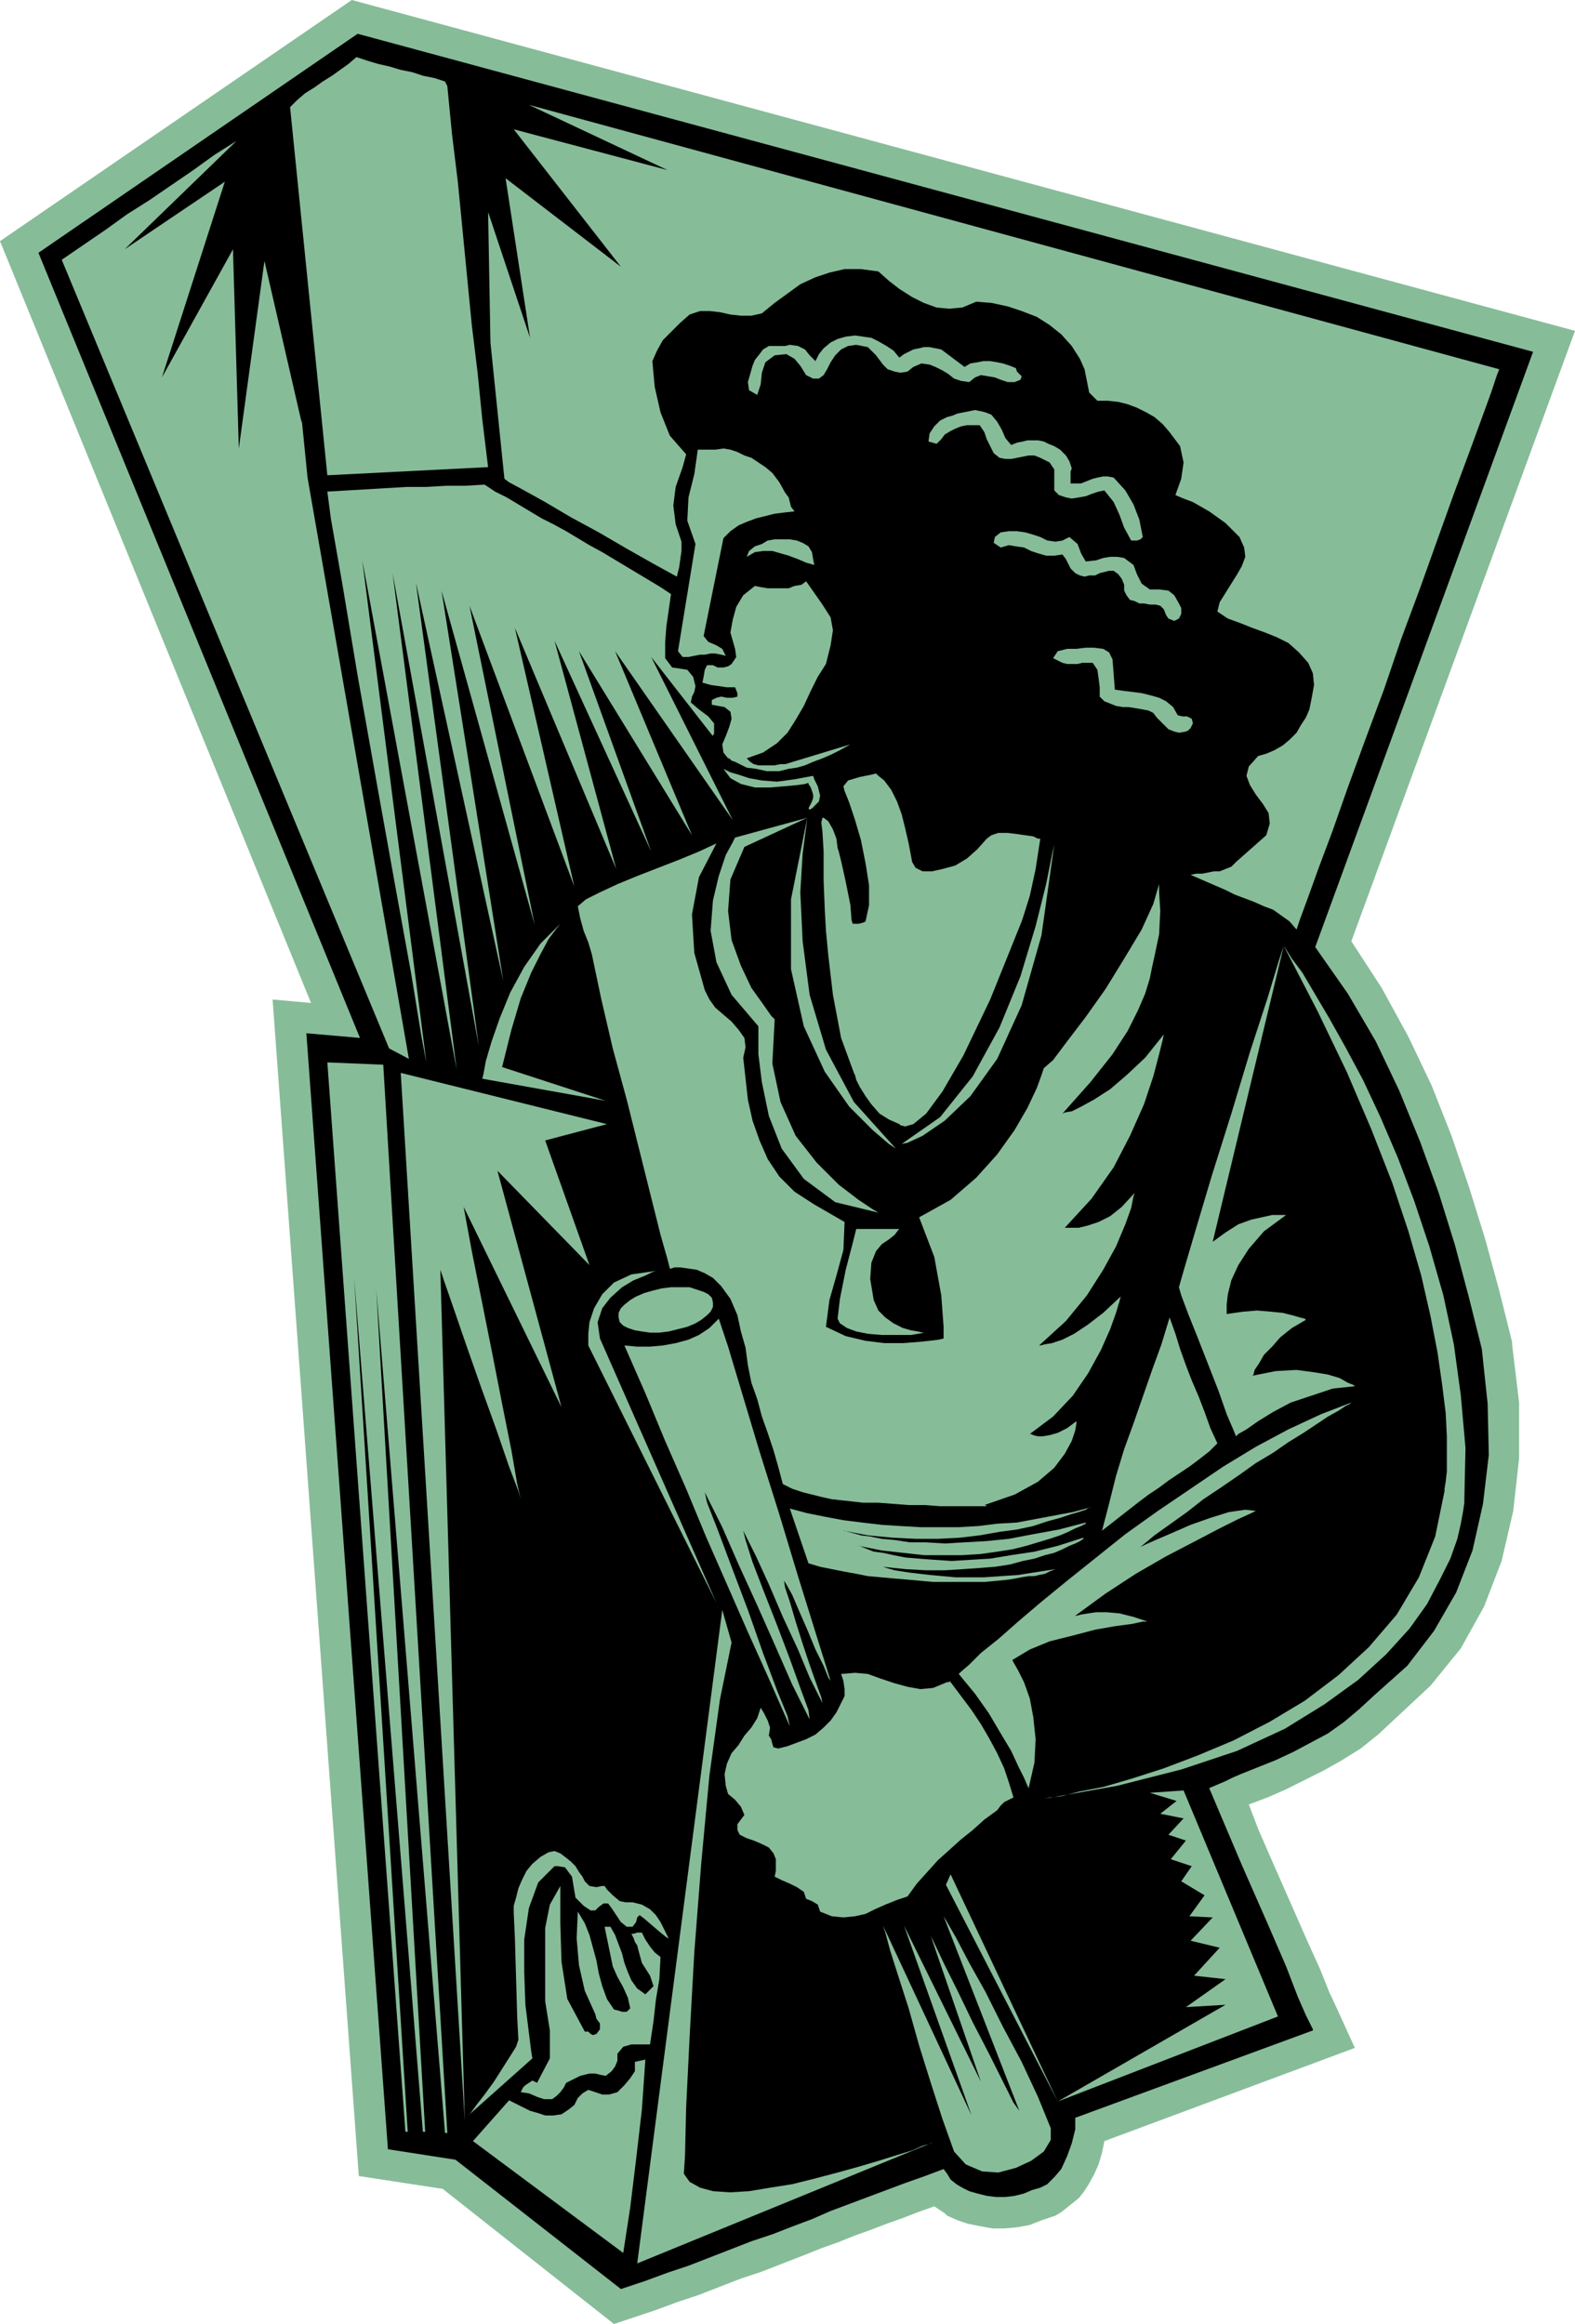
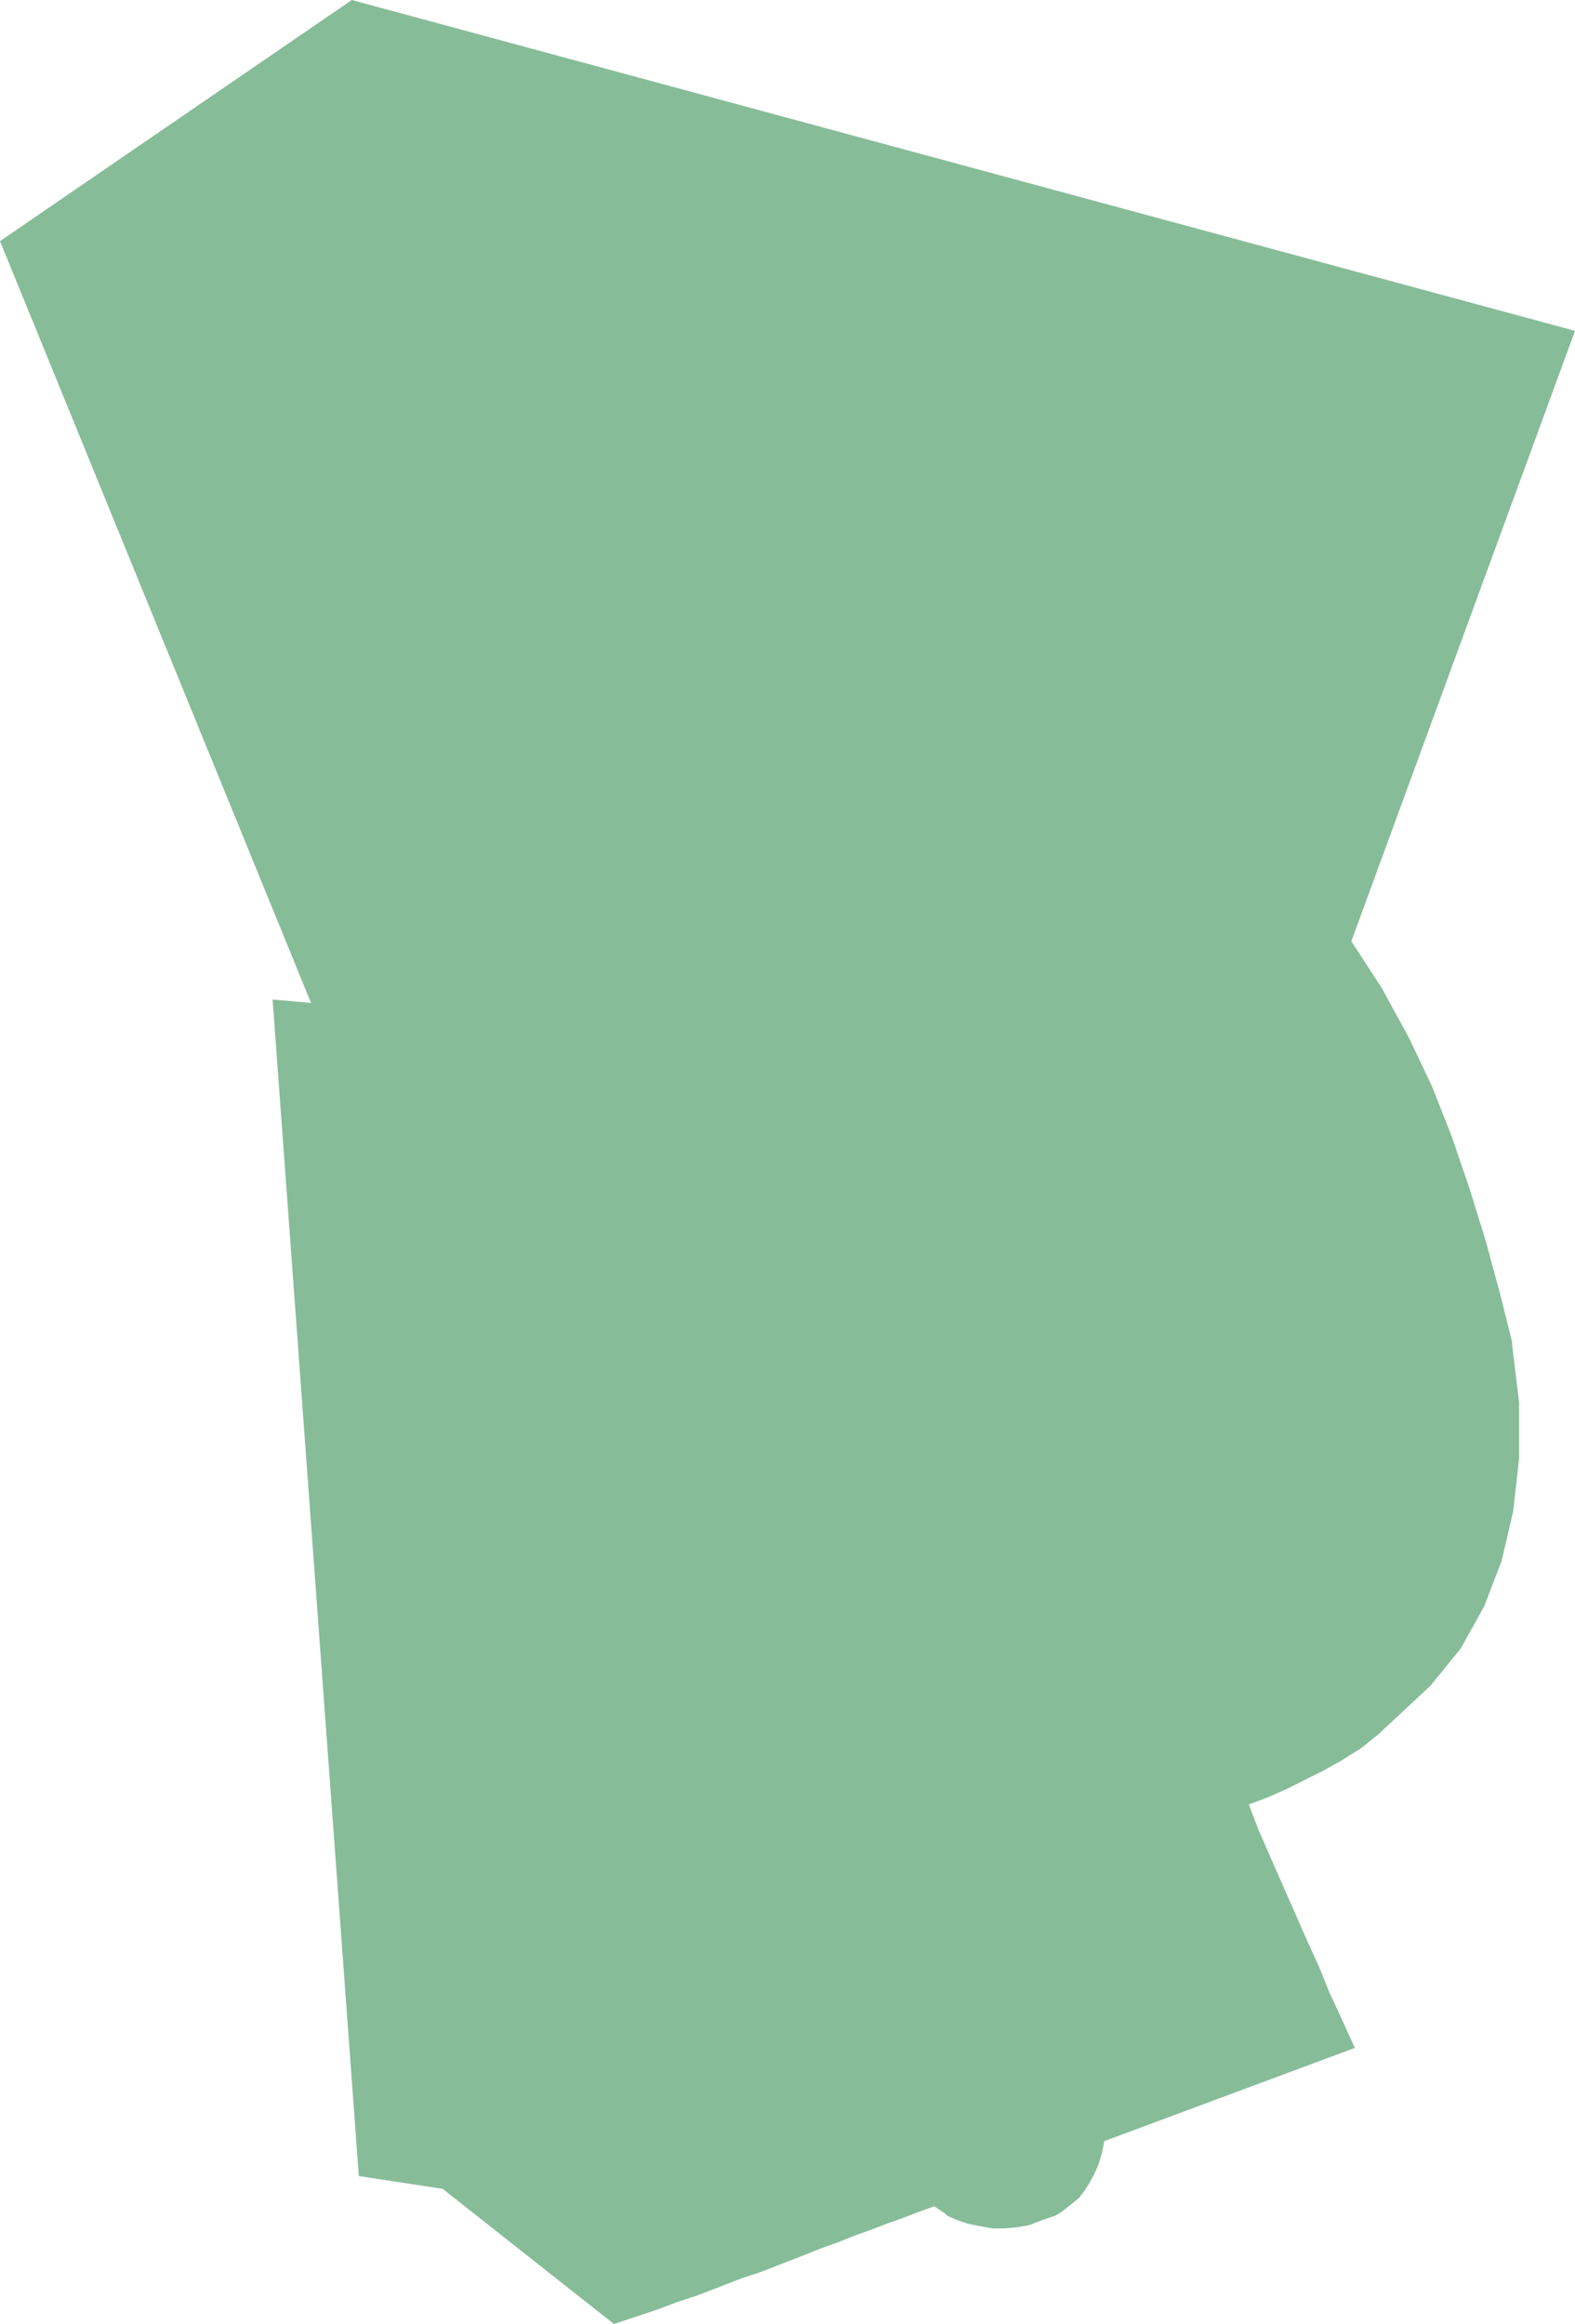
<svg xmlns="http://www.w3.org/2000/svg" width="1.352in" height="191.52" fill-rule="evenodd" stroke-linecap="round" preserveAspectRatio="none" viewBox="0 0 1352 1995">
  <style>.pen1{stroke:none}.brush2{fill:#87bc99}</style>
  <path d="M302 0 0 207l267 654-33-3 74 1010 72 11 147 116 18-6 18-6 19-7 18-6 18-7 18-7 18-6 18-7 18-7 15-6 14-5 15-6 14-5 13-5 14-5 13-5 14-5 3 2 3 2 3 2 2 2 9 4 9 3 10 2 11 2h10l11-1 11-2 10-4 6-2 6-2 5-3 5-4 5-4 5-4 4-5 4-6 5-9 4-9 3-10 2-10 215-80-15-33-7-15-8-20-10-22-11-25-11-25-11-25-10-23-8-21 16-6 16-7 16-8 16-8 16-9 16-10 15-12 15-14 30-28 26-32 20-36 15-39 10-43 5-45v-48l-6-50v-2l-11-44-12-44-14-45-15-44-17-43-20-42-23-42-26-40 192-524L302 0z" class="pen1 brush2" />
-   <path d="M1316 302 307 29 33 217l276 674-46-4 70 958 58 9 142 111 3-1 18-6 19-7 18-6 18-7 18-7 18-7 18-6 18-7 16-6 16-7 16-6 16-6 16-6 16-6 17-6 16-6 3 4 3 5 5 4 5 3 6 3 7 2 8 2 8 1h8l8-1 8-2 7-3 7-2 6-3 6-6 6-7 5-11 4-11 3-12v-10l204-75v-1l-2-4-4-8-7-16-10-26-16-37-22-50-28-66 7-3 7-3 6-3 7-3 15-6 15-6 15-7 15-8 15-8 14-10 13-11 13-12 28-25 23-30 19-33 14-36 9-40 5-42-1-44-5-47-11-44-12-45-14-45-16-44-18-44-20-42-24-41-28-40 187-511z" class="pen1" style="fill:#000" />
-   <path d="m306 49 9 3 10 3 9 2 10 3 10 2 9 3 10 2 9 3 2 4 4 41 5 41 4 41 4 41 4 41 5 41 4 40 5 41-138 7-32-316 6-6 7-6 8-5 7-5 8-5 7-5 7-5 7-6zm131 1754 6 3 6 3 6 3 7 2 6 2h7l7-1 6-4 5-4 3-6 4-4 5-3 6 2 6 2h6l7-2 6-6 5-6 4-6v-8l9-2-3 43-5 43-5 41-6 39-129-96 31-35z" class="pen1 brush2" />
  <path d="m457 1786 4 2 11-21v-24l-4-25v-63l4-20 9-16v32l1 33 5 32 15 28h3l2 2 2 1 3-1 3-4v-5l-3-4-1-4-9-20-5-22-2-23 1-23 6 10 4 10 3 11 3 11 2 11 3 11 4 11 6 9 4 1 3 1h4l3-3-2-9-4-9-5-9-4-9-7-34h5l4 7 3 8 3 8 2 8 3 8 3 7 5 7 7 5 7-7-3-9-7-11-3-11-1-4-2-3-1-3-2-4h2l3-1h4l3 6 4 6 4 5 5 4-1 19-3 18-2 18-3 20h-16l-7 2-5 6v6l-2 5-3 4-5 4-5-1-4-1h-5l-4 1-4 1-4 2-4 2-4 2-2 4-3 4-3 3-4 3h-7l-6-2-7-3-7-1 2-4 2-2 3-2 3-2zm160-654 8 24 12 40 15 50 17 54 16 53 14 45 10 32 4 13-2-3-4-10-7-14-7-17-7-16-6-14-5-9-2-3 1 6 4 12 5 17 6 19 6 18 6 17 4 11 1 5-3-6-8-16-10-24-13-28-12-28-11-24-8-16-3-6 2 8 6 19 10 26 11 28 11 29 9 25 7 19 1 8-4-8-11-22-14-32-16-36-16-35-14-32-11-22-4-8 2 9 9 23 12 32 14 37 13 37 12 32 9 22 2 9-18-41-18-40-18-41-18-41-17-41-18-41-17-41-18-41 11 1h11l11-1 11-2 11-3 9-4 9-6 8-8z" class="pen1 brush2" />
  <path d="m653 1466 3 5 3 6 2 6-1 7 2 3 1 4 1 3 4 1 8-2 8-3 8-3 8-4 7-6 6-6 5-7 4-8 3-6v-6l-1-7-2-6 12-1 11 1 11 4 12 4 11 3 11 2 11-1 12-5h2v-1l1 1 9 12 9 12 8 12 7 12 7 13 6 13 4 12 4 13-4 2-4 2-3 3-3 4-11 8-10 9-10 8-10 9-10 9-9 10-9 10-8 11-9 3-10 4-9 4-8 4-9 2-10 1-10-1-10-4-2-6-5-3-5-2-2-6-6-4-6-3-7-3-6-3 1-5v-10l-2-5-4-5-6-3-7-3-6-2-6-3-2-4v-5l6-8-3-7-5-6-6-5-2-7-1-10 2-9 4-9 6-7 5-8 6-7 5-8 3-9zm7-1169h14l4-1 7 1 6 3 4 5 5 5 3-6 4-5 6-5 6-3 7-2 8-1 7 1 7 1 6 3 7 4 6 4 5 6 4-3 4-2 4-2 5-1 4-1h5l5 1 5 1 20 15 5-3 6-1 5-1h6l6 1 5 1 6 2 5 2 1 3 2 2 2 2-1 3-5 2h-6l-6-2-5-2-6-1-6-1-5 2-5 4-7-1-6-2-5-4-5-3-6-3-5-2-7-1-7 3-5 4-6 1-5-1-6-2-4-4-3-4-3-4-4-4-3-3-5-1-5-1-7 1-6 3-5 5-4 6-3 6-3 5-4 3h-5l-6-3-5-8-5-6-7-4-10 1-8 6-3 9-1 10-3 9-7-4-1-7 2-7 2-7 2-5 4-5 3-4 5-3zm159 1550-10-28-10-31-10-32-9-32-9-28-7-22-4-15-2-6 76 163-58-163 66 134-43-125 3 6 8 17 12 24 13 27 14 27 12 24 9 18 5 7-65-167 3 5 8 14 11 21 14 25 15 30 16 30 14 30 11 27v10l-6 10-11 8-13 6-15 4-14-1-14-6-10-11zm-6-1489 4-1 5-2 5-1 5-1 5-1 5 1 4 1 5 2 5 6 4 7 3 7 5 6 5-2 5-1 4-1h9l5 1 4 2 5 2 5 3 5 5 3 5 2 6-1 3v10h9l5-2 5-2 4-1 5-1h4l5 1 10 11 7 12 5 13 3 15-2 2-3 1h-5l-6-11-4-11-5-11-8-10-5 1-6 2-5 2-6 1-6 1-5-1-6-2-4-4v-18l-4-6-8-4-5-2h-5l-5 1-5 1-5 1h-5l-5-1-5-4-3-6-3-6-2-6-4-6h-11l-5 1-5 2-4 2-5 3-3 4-4 4-7-2 1-7 4-6 5-5 6-3zm53 98h7l7 1 7 2 6 2 6 3 7 1 6-1 6-3 7 6 3 8 4 7 9-1 6-2 6-1h6l6 1 8 6 3 8 4 8 7 5h8l8 1 5 4 4 7 2 4v5l-2 4-4 2-5-2-2-3-2-5-3-3-4-1h-5l-5-1h-4l-4-2-4-1-3-4-2-4v-5l-2-5-3-4-4-3h-4l-4 1-4 1-4 2h-5l-4 1-4-1-4-2-4-4-2-4-2-4-3-4-7 1h-7l-7-2-6-2-6-3-7-1-6-1-7 2-6-4 1-5 5-4 7-1zm66 100h7l8 1 5 3 3 6 2 26 7 1 8 1 8 1 8 2 7 2 6 3 6 5 4 7 4 1h4l4 2 1 4-1 2-1 2-2 2-2 1-6 1-4-1-5-2-3-3-4-4-3-3-3-4-4-2-5-1-6-1-6-1h-5l-6-1-5-2-5-2-4-4v-8l-1-8-1-7-4-6h-9l-4 1h-9l-4-1-4-2-4-2 4-6 8-2h8l8-1zm72 575 5 14 4 13 5 14 5 13 6 14 5 13 5 14 6 13-7 7-9 7-8 6-9 6-9 6-8 6-9 6-8 6-32 25 6-23 6-24 7-23 8-22 8-23 8-23 8-22 7-23zM597 467l-7-20 1-20 5-20 3-21h15l7-1 6 1 6 2 6 3 6 2 6 4 6 4 6 5 6 8 5 9 3 4 1 4 1 4 3 4-9 1-8 1-8 2-8 2-8 3-7 3-7 5-6 6-17 84 4 5 7 3 5 3 3 6-4-1-5-1h-4l-5 1h-4l-5 1-5 1h-5l-4-5 15-92z" class="pen1 brush2" />
-   <path d="m612 571 4 2h5l4-1 3-2 4-6-1-7-2-7-2-7 2-11 3-11 6-10 10-8 5 1 6 1h18l5-2 6-1 4-3 14 20 7 11 2 11-2 13-4 16-7 11-6 12-6 13-7 12-7 11-9 9-12 8-14 5 3 3 3 2 4 1h14l5-1h4l56-17-9 5-8 4-7 3-8 3-7 3-7 2-7 1-8 2h-11l-9-2-8-1-6-3-4-2-3-1-2-2h-1l-4-5-1-7 3-7 3-8 2-7-1-6-5-4-11-2v-4l4-2 4-1 5 1h5l4-1v-3l-2-5h-7l-7-1-7-1-7-2 1-5 1-6 2-4h5zm47-107 6-1h13l6 1 5 2 5 3 3 5 1 6 1 5-7-2-7-3-8-3-7-2-7-2h-8l-7 1-7 4 2-5 5-4 6-2 5-3zm65 211 1 4 4 10 5 15 5 17 4 20 3 19v17l-3 14-2 1-4 1h-5l-1-3-1-13-4-20-4-18-2-8-1-3-1-8-3-8-4-7-4-3h-1l-1 4 1 8 1 17v25l1 25 1 18 2 21 4 34 7 37 11 30 1 2 1 4 3 6 5 8 5 7 7 8 8 5 9 4 1 1 4 1 7-2 11-9 14-19 18-31 23-48 27-67 2-6 5-16 5-23 4-26h-2l-4-2-7-1-7-1-8-1h-8l-6 2-4 3-8 9-9 8-10 6-11 3-9 2h-8l-6-3-3-5-3-16-3-13-3-12-4-11-5-10-6-8-5-4-2-2-4 1-10 2-10 3-4 5z" class="pen1 brush2" />
-   <path d="m924 1220-8 6-8 4-7 2-6 1h-4l-4-1-2-1h-1l20-15 17-18 13-19 11-20 8-18 5-14 3-10 1-4-15 14-13 10-12 8-10 5-9 3-6 1-4 1h-1l23-21 18-22 14-22 11-20 8-19 5-14 2-10 1-3-11 12-10 8-10 5-9 3-8 2h-12l23-25 19-27 14-27 12-27 8-24 5-19 3-12 1-5-16 20-16 15-14 12-14 9-11 6-8 4-6 1-2 1 24-27 19-24 13-20 9-18 6-14 4-13 2-10 2-9 4-19 1-20-1-16v-7l-5 17-10 22-15 25-16 26-17 24-16 21-12 16-8 7-2 6-4 11-8 17-11 19-15 21-18 20-22 19-27 15 13 34 6 33 2 27v10l-4 1-8 1-10 1-13 1h-16l-16-2-17-4-17-8 3-23 6-21 6-22 1-24-26-15-17-11-13-13-10-15-7-16-6-17-4-18-2-18-2-18 2-9-1-8-5-7-6-7-7-6-7-6-5-7-4-8-9-32-2-33 6-32 15-29-15 7-17 7-18 7-18 7-17 7-15 7-12 6-7 6 2 10 3 11 4 10 3 10 8 38 10 43 12 44 11 44 10 40 8 32 6 21 2 8h1l3-1h5l7 1 7 1 7 3 7 4 7 7 8 11 6 14 3 14 4 14 2 15 3 15 5 14 4 15 5 14 5 15 4 14 4 15 8 4 9 3 8 2 8 2 9 2 9 1 9 1 9 1h13l13 1 13 1h14l13 1h40l-1-1h-1l26-9 20-11 14-12 9-12 6-11 3-9 1-6v-2zM521 965l-177-44 55 900-21-731 3 9 8 23 11 32 13 37 13 36 11 32 8 21 2 7-3-13-5-29-8-40-9-46-9-45-8-40-5-27-2-11 84 172-55-203 79 81-38-107 53-14zm-119 851 55-49-1-6-2-16-3-24-1-28v-28l4-27 8-22 14-14h3l6 1 6 8 3 18 2 2 5 5 6 4h4l3-3 4-3h4l3 4 4 6 4 6 5 4h5l3-4 1-4 2-2 4 3 7 6 7 6 5 4 2 1-1-2-3-6-3-6-4-6-5-5-7-4-8-2h-6l-5-1-6-5-5-5-2-3h-2l-5 1-6-1-4-4-2-4-3-4-3-5-4-4-5-4-4-3-5-2-5 1-7 4-7 6-5 6-4 8-3 7-2 8-2 7v6l1 22 1 34 1 34 1 19-2 6-5 8-7 11-7 11-8 11-7 9-5 7-2 2zm-39 14h2l-42-723 59 724h2l-55-917-48-2 67 918h2l-46-733 59 733zm739-1018 2 3 5 8 9 12 10 17 13 22 14 25 15 28 15 32 15 35 14 37 13 39 12 42 9 42 6 44 4 45-1 45v2l-1 7-2 11-3 13-6 17-9 18-11 21-15 21-20 22-24 22-29 21-34 21-41 19-48 16-55 14-62 11 4-1 10-1 15-4 21-4 24-7 28-9 29-11 31-13 31-16 30-18 29-22 26-24 24-28 19-32 14-35 8-39v-2l1-6 1-9v-30l-1-20-3-24-4-28-6-31-8-35-11-38-14-42-18-46-21-49-25-52-29-56z" class="pen1 brush2" />
  <path d="m1102 812-4 12-10 33-15 46-16 53-17 54-14 47-10 34-4 14 2 7 6 16 8 20 9 23 9 23 7 20 6 14 2 5 2-2 7-4 10-7 13-8 15-8 18-6 18-6 19-2-1-1-5-2-7-4-10-3-12-2-15-2-18 1-20 4 1-1 1-4 4-6 4-7 7-7 7-8 10-8 12-7-1-1-4-1-7-2-8-2-10-1-12-1-12 1-14 2v-8l1-9 3-12 6-13 9-14 13-15 19-14h-12l-9 2-9 2-11 4-11 7-11 8 61-254zm-279 625 2-2 7-6 10-10 15-12 17-15 20-17 22-18 25-20 25-20 28-20 28-19 28-19 28-17 28-15 28-13 26-10-1 1-4 2-6 4-9 5-9 6-12 8-13 8-13 9-15 9-14 10-16 11-15 10-14 11-14 10-14 10-12 10 4-2 9-4 14-6 16-7 17-6 16-5 14-2 9 1-4 2-11 5-16 8-21 11-25 13-26 15-26 17-26 19h1l4-1 6-1 7-1h9l11 1 12 3 12 4h-4l-9 2-15 2-17 3-19 5-20 5-17 7-15 9 1 2 4 7 5 10 5 14 3 16 2 19-1 20-5 22-1-2-3-7-5-10-6-13-9-15-10-17-12-17-14-17zm-65-92 19 2 18 1h16l16-1 14-1 13-1 13-2 11-3 10-2 9-3 8-2 7-3 6-3 5-2 4-2 3-2v-1l-22 7-20 5-20 3-18 3-17 1-16 1-15-1-13-1-12-1-10-2-9-2-8-1-5-2-5-2-2-1h-1l20 4 18 2 18 2h33l16-1 14-2 13-2 12-3 10-3 10-3 9-3 7-3 6-3 5-2 4-2v-1l-23 6-22 4-21 4-20 2-18 1-17 1-16-1h-14l-13-2-11-1-10-2-8-1-7-2-4-1-3-1h-1l21 4 21 2 20 1h19l19-1 17-2 17-3 15-2 14-3 12-4 11-3 9-3 7-2 6-2 3-2h1l-15 4-16 3-16 3-16 3-17 1-16 2-17 1h-33l-17-1-16-1-17-2-16-2-16-3-15-3-15-4 16 47 10 3 10 2 10 2 11 2 10 2 11 1 11 1 12 1 11 1 11 1h44l11-1 10-1 6-1 5-1 6-1h5l4-1 5-1 4-2 5-2-32 5-29 2h-25l-22-2-17-2-13-2-7-2-3-1zM414 926l1-4 2-11 5-17 7-20 9-22 12-22 14-20 18-18-1 1-4 5-6 8-7 13-8 16-9 22-8 27-8 32 89 29-106-19zm279-224-62 17-2 4-6 11-6 18-5 21-2 26 5 27 13 28 23 27v24l3 24 6 29 11 28 19 26 27 20 37 9-5-3-12-8-17-13-19-19-18-23-13-29-7-33 2-38-3-3-7-10-10-14-9-19-8-22-3-25 2-27 12-28 54-25z" class="pen1 brush2" />
  <path d="m693 702-1 8-3 23-2 33 2 42 6 46 14 47 24 45 36 40-6-4-14-12-20-20-21-30-18-39-11-49v-60l14-70zm212 23-2 9-5 25-9 36-13 43-18 44-23 42-28 35-33 23 5-1 13-6 19-13 22-21 23-32 21-46 17-60 11-78zm-170 330-3 12-6 23-5 25-2 17 2 4 6 4 8 3 10 2 12 1h25l12-2h-2l-4-1-6-1-7-2-8-4-7-5-6-6-4-9-3-18 1-14 4-10 5-6 6-4 5-4 3-4 1-1h-37zm-115 327-73 561 254-104-2 1-7 2-9 4-13 4-16 5-17 5-18 5-19 5-20 5-19 3-18 3-16 1-15-1-11-3-9-5-5-7 1-15 1-42 3-61 4-72 6-77 7-75 9-65 10-49-8-28zm396 155 81 194-189 73 144-83-34 2 34-24-27-3 22-24-25-6 19-20-20-1 13-18-20-12 9-13-18-6 13-16-15-5 13-14-20-4 14-11-23-7 29-2zm-204 81 96 186-92-195-4 9zm-200-500-1-4-3-3-4-2-6-2-6-2h-16l-8 1-8 2-7 2-7 3-5 3-5 4-3 3-2 4v4l1 4 3 3 4 2 6 2 6 1 7 1h8l8-1 8-2 8-2 7-3 5-3 5-4 3-3 2-4v-4z" class="pen1 brush2" />
  <path d="m563 1091-3 1-6 3-10 4-10 6-10 9-7 9-4 12 2 14 100 227-110-221v-10l1-10 4-12 7-12 10-10 15-7 21-3zM454 90l119 56-132-35 92 118-99-76 21 137-36-108 2 112 12 117 4 3 13 7 18 10 22 13 24 13 24 14 23 13 20 11 2-8 1-7 1-7v-8l-5-15-2-16 2-16 6-17 3-11-14-16-8-20-5-22-2-22 4-9 5-9 7-7 8-8 8-7 9-3h8l9 1 9 2 9 1h9l9-2 11-9 11-8 11-8 13-6 12-4 13-3h14l15 2 9 8 9 7 11 7 10 5 11 4 11 1 11-1 12-5 13 1 14 3 12 4 13 5 11 7 10 8 9 10 7 11 4 9 2 10 2 10 7 7h9l9 1 8 2 8 3 8 4 7 4 7 6 6 7 9 12 3 14-2 14-5 14 7 3 8 3 7 4 7 4 7 5 7 5 6 6 6 6 4 9 1 8-3 8-4 7-5 8-5 8-5 8-2 8 9 6 11 4 10 4 11 4 10 4 10 5 9 8 8 9 4 9 1 10-2 11-2 10-3 7-4 6-4 7-6 6-6 5-7 4-7 3-7 2-8 9-2 8 3 8 5 8 6 8 5 8 1 9-3 10-26 23-4 4-5 2-5 2h-5l-5 1-5 1h-5l-5 1 30 13 8 4 8 3 8 3 9 4 8 3 7 5 7 5 6 7 3-9 7-19 9-25 12-32 13-37 15-41 16-43 15-44 16-43 15-42 14-39 13-35 11-30 8-22 5-15 2-5L454 90zM264 410l-5-50v3l-32-139-22 161-5-171-61 110 54-168-86 58 96-93-19 12-18 13-19 13-19 13-19 12-18 13-19 13-19 13 281 677 17 9-87-499zm128 508-55-426 74 406-54-398 75 342-53-335 80 287-56-274 90 241-51-222 87 207-53-196 83 181-62-172 97 158-66-158 101 145-70-140 53 68v-1l1-1v-9l-5-6-8-6-7-6 1-5 2-4 1-5-2-8-5-6-6-1-7-1-6-8v-14l1-13 2-14 2-14-9-6-10-6-10-6-10-6-10-6-10-6-11-6-10-6-10-6-11-6-10-5-10-6-10-6-10-6-10-5-9-6-17 1h-16l-17 1h-17l-17 1-17 1-17 1-17 1 3 23 10 57 13 78 16 90 16 89 14 77 9 55 4 21-55-431 81 437zm229-258 2 1 4 2 7 2 9 3 11 2 13 1 15-2 16-3 1 3 3 6 2 8-1 5-3 3-3 3-2 1-1-1 1-2 2-4 1-3v-3l-1-3-1-3-2-3v-1l-3 1-7 1-11 1-12 1h-13l-12-3-9-5-6-8z" class="pen1 brush2" />
</svg>